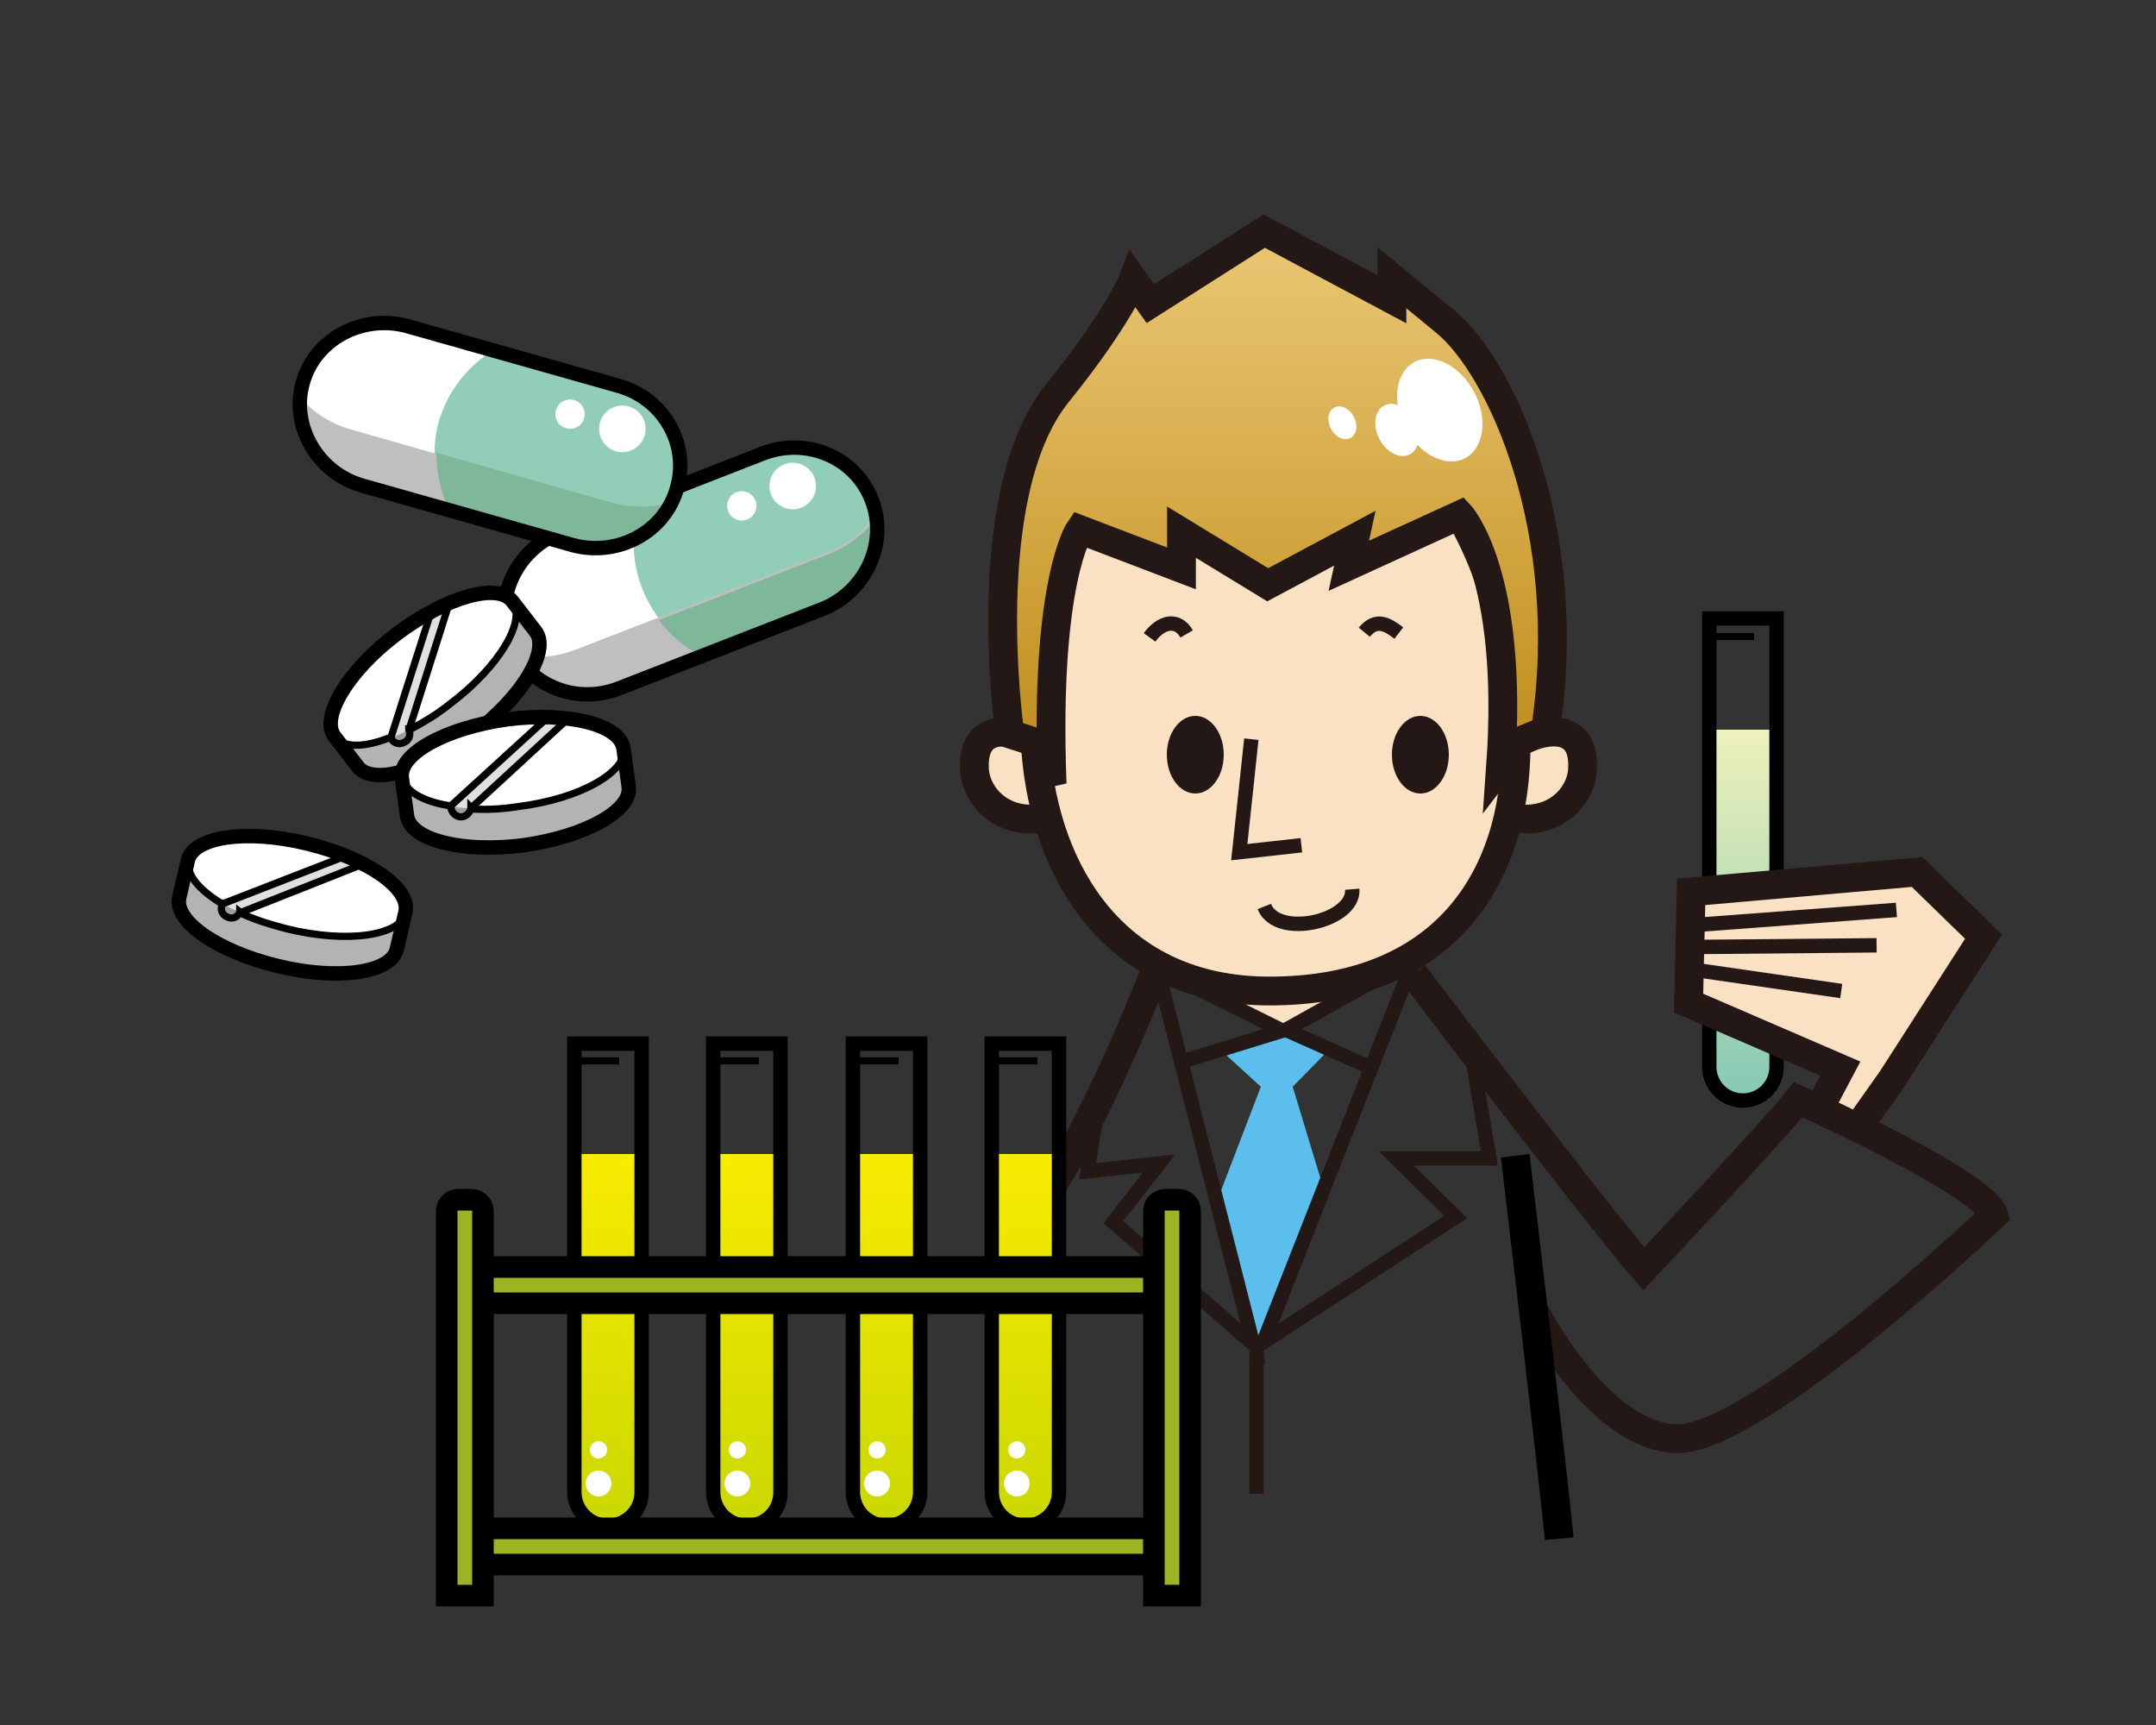
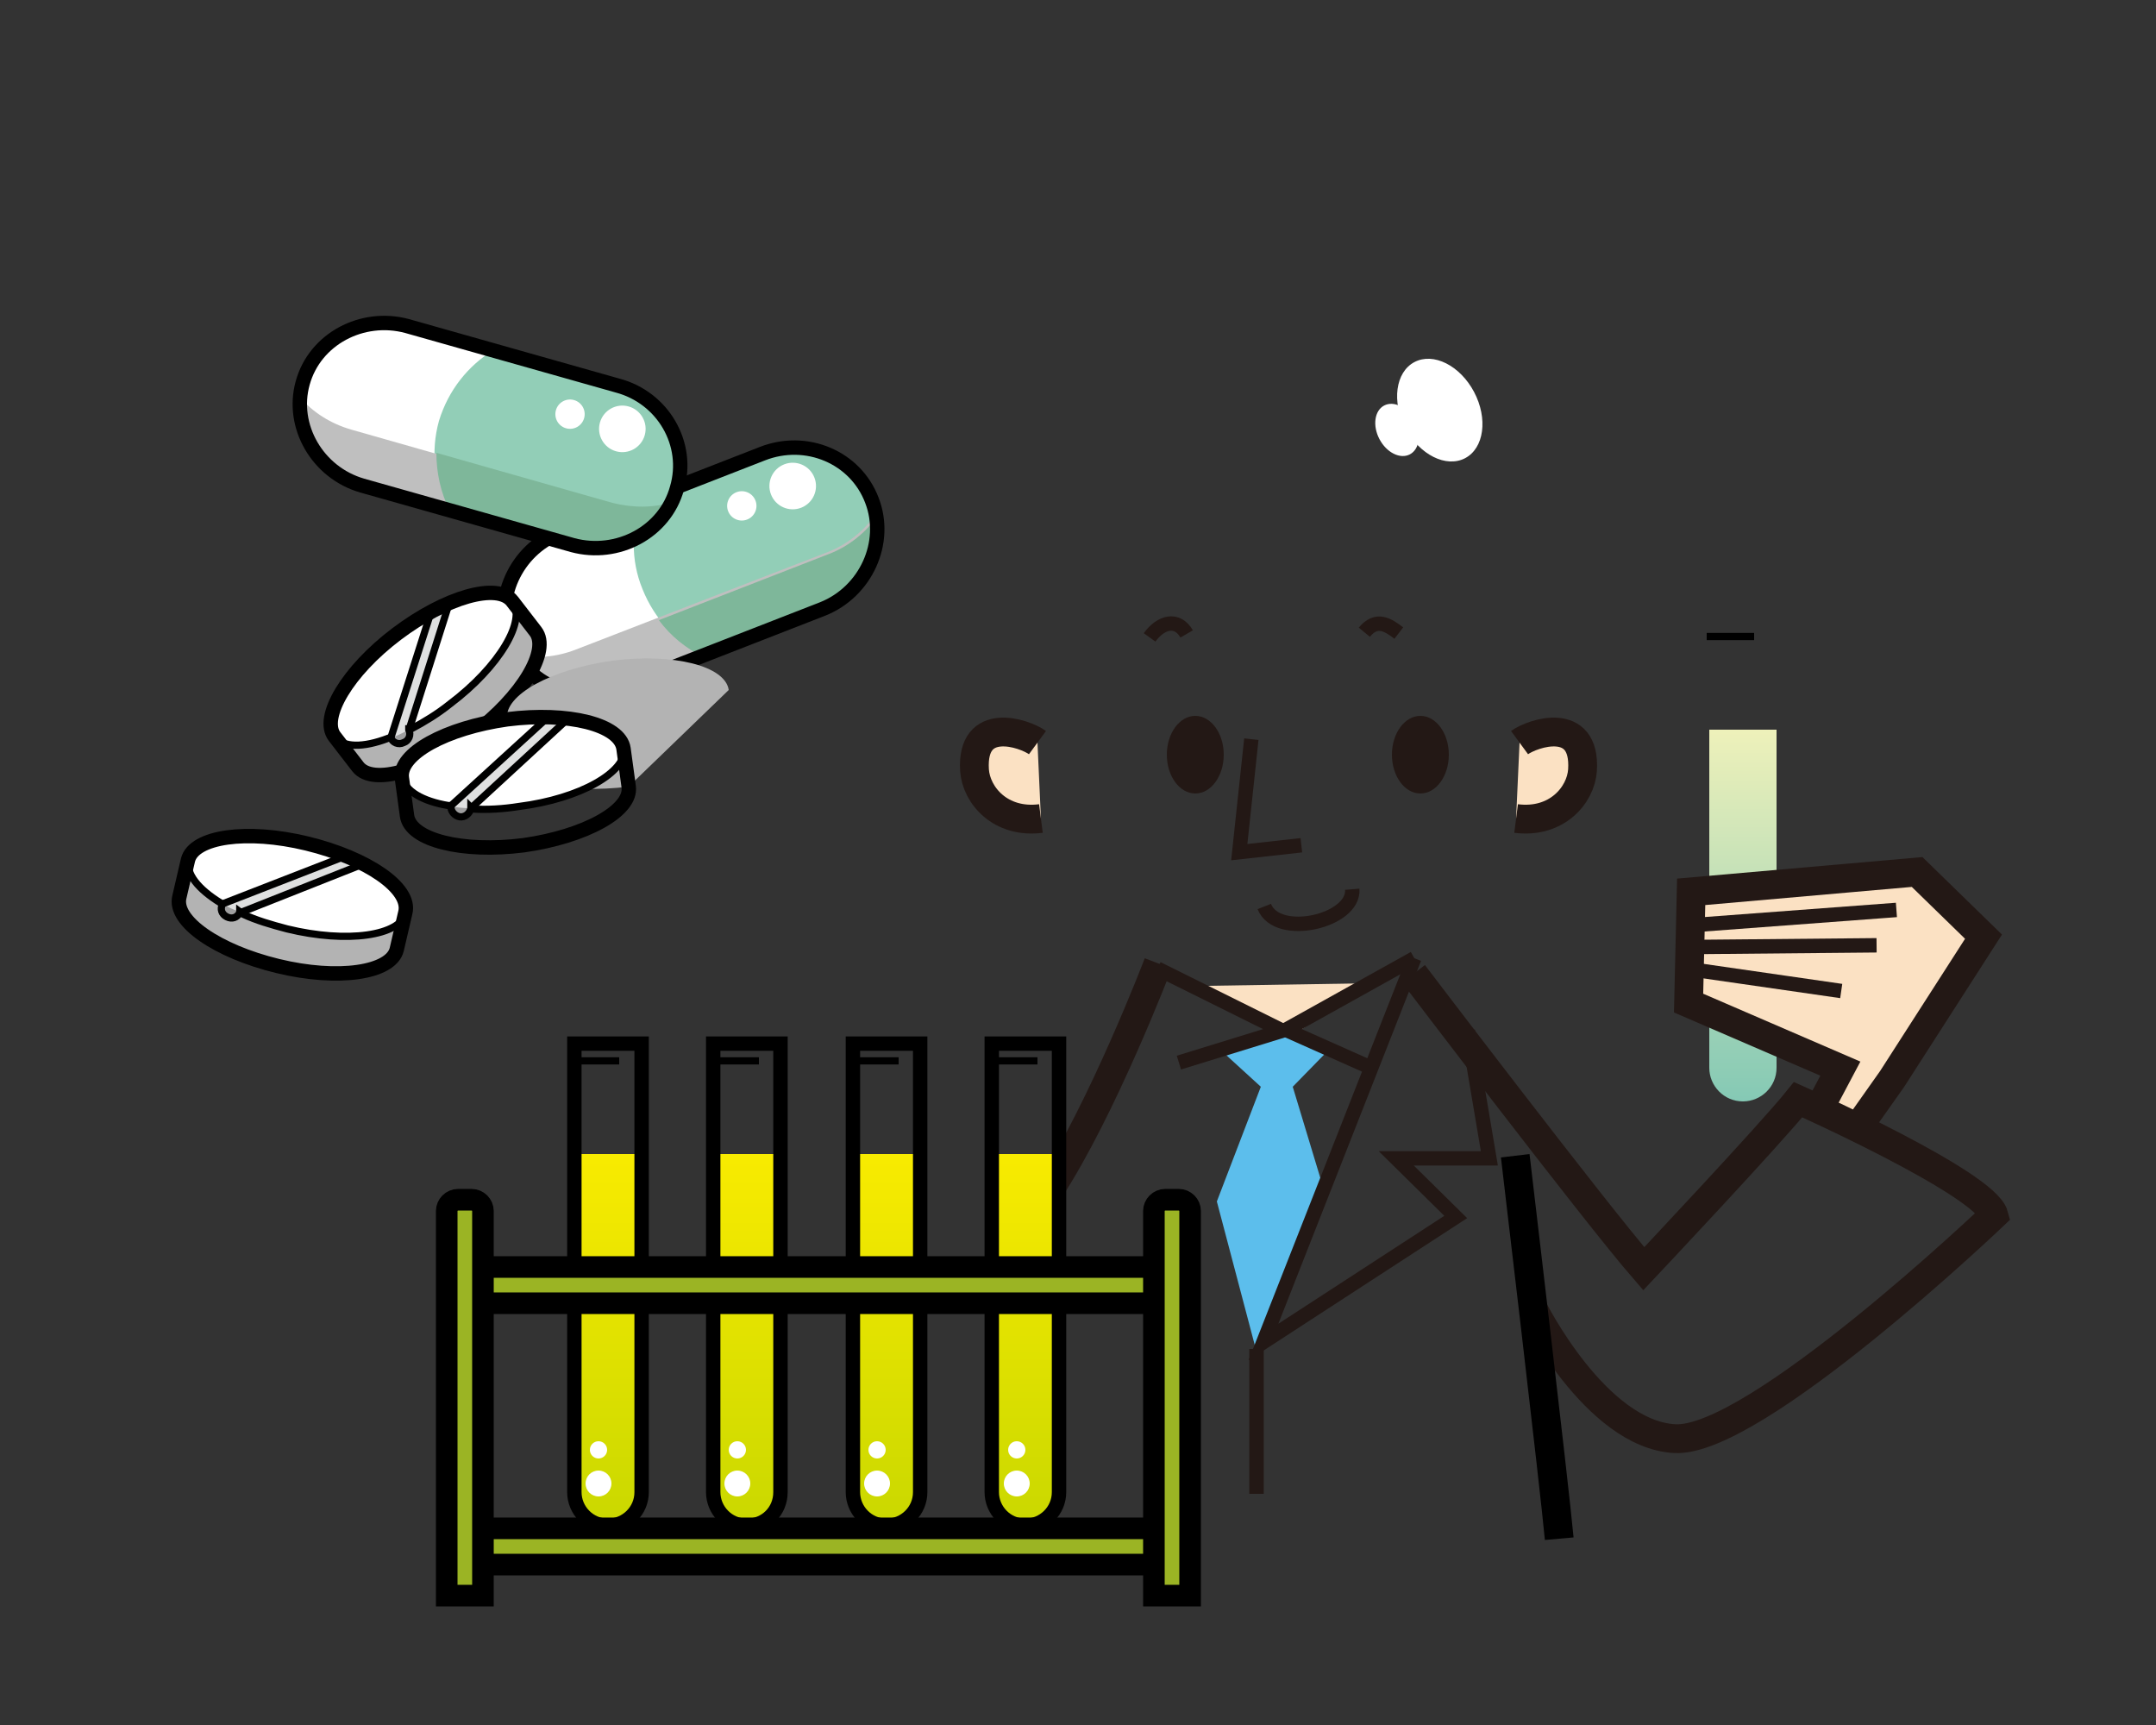
<svg xmlns="http://www.w3.org/2000/svg" version="1.1" id="レイヤー_1" x="0px" y="0px" width="250px" height="200px" viewBox="0 0 250 200" enable-background="new 0 0 250 200" xml:space="preserve">
  <rect x="0" y="0" width="250" height="200" fill="#333333" stroke="none" />
  <g>
    <g>
      <polygon fill="#5CBEEC" points="141.6,121.8 148.9,119.6 154.1,121.7 149.9,126 153.5,137.9 145.8,157.1 141.1,139.3 146.2,126       " />
      <polygon fill="#FBE1C3" points="139.9,114.3 158.8,114 149.8,120.1   " />
      <g>
        <linearGradient id="SVGID_1_" gradientUnits="userSpaceOnUse" x1="201.998" y1="127.653" x2="201.998" y2="84.604">
          <stop offset="0" style="stop-color:#85C9B5" />
          <stop offset="1" style="stop-color:#EEF1BA" />
        </linearGradient>
        <path fill="url(#SVGID_1_)" d="M205.9,84.6h-7.7v39.2c0,2.1,1.7,3.9,3.9,3.9c2.1,0,3.9-1.7,3.9-3.9V84.6z" />
-         <path fill="none" stroke="#000000" stroke-width="1.67" d="M205.9,71.7h-7.7v52c0,2.1,1.7,3.9,3.9,3.9c2.1,0,3.9-1.7,3.9-3.9     V71.7z" />
        <line fill="none" stroke="#000000" stroke-width="0.835" x1="197.9" y1="73.8" x2="203.4" y2="73.8" />
      </g>
      <polyline fill="#FBE1C3" stroke="#231815" stroke-width="3.339" points="215.3,130.9 219.4,125.1 230,108.6 222.3,101.1     196.1,103.4 195.8,116.3 213.4,123.9 211.6,127.3   " />
      <line fill="none" stroke="#231815" stroke-width="1.67" x1="195.8" y1="107.3" x2="219.9" y2="105.5" />
      <line fill="none" stroke="#231815" stroke-width="1.67" x1="196.1" y1="109.8" x2="217.6" y2="109.6" />
      <line fill="none" stroke="#231815" stroke-width="1.67" x1="195.5" y1="112.3" x2="213.5" y2="114.9" />
      <path fill="#FBE1C3" stroke="#231815" stroke-width="3.339" d="M120.7,94.9c-4.7,0.6-7.5-2.7-7.7-5.6c-0.4-6.4,5.8-4.3,7.3-3.2" />
      <path fill="#FBE1C3" stroke="#231815" stroke-width="3.339" d="M175.8,94.9c4.7,0.6,7.5-2.7,7.7-5.6c0.4-6.4-5.8-4.3-7.3-3.2" />
-       <path fill="#FBE1C3" stroke="#231815" stroke-width="3.339" d="M175.8,86.3c0,15.8-8.6,28.6-28.6,28.6c-17.9,0-26-13.7-27.1-27.9    c-1.8-23.5,11.2-42,27-42C162.9,45,175.8,62.6,175.8,86.3z" />
      <ellipse fill="#231815" cx="164.7" cy="87.5" rx="3.3" ry="4.5" />
      <ellipse fill="#231815" cx="138.6" cy="87.5" rx="3.3" ry="4.5" />
      <path fill="none" stroke="#231815" stroke-width="1.67" d="M146.6,105.1c1.5,3.8,10.5,1.7,10.2-2" />
      <polyline fill="none" stroke="#231815" stroke-width="1.67" points="145.1,85.7 143.7,98.8 150.9,98   " />
      <linearGradient id="SVGID_2_" gradientUnits="userSpaceOnUse" x1="148.101" y1="90.963" x2="148.101" y2="26.927">
        <stop offset="0" style="stop-color:#BE8A15" />
        <stop offset="0.949" style="stop-color:#E8C471" />
      </linearGradient>
-       <path fill="url(#SVGID_2_)" stroke="#231815" stroke-width="3.339" d="M179.2,84.7c3.5-23.1-5.1-42.1-11.6-47.4    c-2.3-1.9-6.2-5.1-6.2-5.1v2.5l-14.8-7.9l-13.2,8.4l-2-2.8c0,0-1.7,4.4-8.8,13.2c-9.5,11.8-5.5,39.5-5.5,39.5l2.8,0.9l2.1,4.9    c-0.9-23.6,3.2-29.5,3.2-29.5l11.8,4.5v-4.2l10,6.1l10.1-5.4l-0.7,3.2l12.9-5.9c0,0,6.3,6.8,4.7,29.2l2.3-3L179.2,84.7z" />
      <path fill="none" stroke="#231815" stroke-width="1.67" d="M137.6,73.5c-1.1-1.9-3-1.4-4.3,0.4" />
      <path fill="none" stroke="#231815" stroke-width="1.67" d="M158.2,73.3c1.4-1.7,2.7-0.9,4,0.1" />
      <polyline fill="none" stroke="#231815" stroke-width="1.67" points="164,111.1 146.5,155.6 168.8,141.1 161.9,134.3     172.7,134.3 170.2,119.5   " />
      <path fill="none" stroke="#231815" stroke-width="3.339" d="M121.6,138.1c6.2-9.4,12.7-26.4,12.7-26.4" />
      <path fill="none" stroke="#231815" stroke-width="3.339" d="M163.9,112.9c0,0,20.9,27.5,26.7,34.2c0,0,14.7-15.6,17.9-19.6    c0,0,21.7,9.7,22.7,13.4c0,0-27.7,26.4-37,25.9c-9.2-0.5-16.5-15.2-16.5-15.2" />
      <polyline fill="none" stroke="#231815" stroke-width="1.67" points="164,111.1 149.1,119.4 159.2,123.9   " />
-       <polyline fill="none" stroke="#231815" stroke-width="1.67" points="134.2,112.3 145.3,155.8 129.1,141.7 134.4,134.9     126.1,135.8 127.8,125.1   " />
      <line fill="none" stroke="#231815" stroke-width="1.67" x1="145.7" y1="156.4" x2="145.7" y2="173.2" />
      <polyline fill="none" stroke="#231815" stroke-width="1.67" points="134.2,112.3 148.7,119.5 136.7,123.2   " />
      <g>
        <linearGradient id="SVGID_3_" gradientUnits="userSpaceOnUse" x1="70.391" y1="176.875" x2="70.391" y2="133.826">
          <stop offset="0" style="stop-color:#CAD800" />
          <stop offset="1" style="stop-color:#F8EB00" />
        </linearGradient>
        <path fill="url(#SVGID_3_)" d="M74.3,133.8h-7.7V173c0,2.1,1.7,3.9,3.9,3.9c2.1,0,3.9-1.7,3.9-3.9V133.8z" />
        <path fill="none" stroke="#000000" stroke-width="1.67" d="M74.3,121h-7.7v52c0,2.1,1.7,3.9,3.9,3.9c2.1,0,3.9-1.7,3.9-3.9V121     z" />
        <line fill="none" stroke="#000000" stroke-width="0.835" x1="66.3" y1="123" x2="71.8" y2="123" />
      </g>
      <g>
        <linearGradient id="SVGID_4_" gradientUnits="userSpaceOnUse" x1="86.563" y1="176.875" x2="86.563" y2="133.826">
          <stop offset="0" style="stop-color:#CAD800" />
          <stop offset="1" style="stop-color:#F8EB00" />
        </linearGradient>
        <path fill="url(#SVGID_4_)" d="M90.4,133.8h-7.7V173c0,2.1,1.7,3.9,3.9,3.9s3.9-1.7,3.9-3.9V133.8z" />
        <path fill="none" stroke="#000000" stroke-width="1.67" d="M90.4,121h-7.7v52c0,2.1,1.7,3.9,3.9,3.9s3.9-1.7,3.9-3.9V121z" />
        <line fill="none" stroke="#000000" stroke-width="0.835" x1="82.5" y1="123" x2="88" y2="123" />
      </g>
      <g>
        <linearGradient id="SVGID_5_" gradientUnits="userSpaceOnUse" x1="102.733" y1="176.875" x2="102.733" y2="133.826">
          <stop offset="0" style="stop-color:#CAD800" />
          <stop offset="1" style="stop-color:#F8EB00" />
        </linearGradient>
        <path fill="url(#SVGID_5_)" d="M106.6,133.8h-7.7V173c0,2.1,1.7,3.9,3.9,3.9c2.1,0,3.9-1.7,3.9-3.9V133.8z" />
        <path fill="none" stroke="#000000" stroke-width="1.67" d="M106.6,121h-7.7v52c0,2.1,1.7,3.9,3.9,3.9c2.1,0,3.9-1.7,3.9-3.9     V121z" />
        <line fill="none" stroke="#000000" stroke-width="0.835" x1="98.7" y1="123" x2="104.2" y2="123" />
      </g>
      <g>
        <linearGradient id="SVGID_6_" gradientUnits="userSpaceOnUse" x1="118.903" y1="176.875" x2="118.903" y2="133.826">
          <stop offset="0" style="stop-color:#CAD800" />
          <stop offset="1" style="stop-color:#F8EB00" />
        </linearGradient>
        <path fill="url(#SVGID_6_)" d="M122.8,133.8H115V173c0,2.1,1.7,3.9,3.9,3.9c2.1,0,3.9-1.7,3.9-3.9V133.8z" />
        <path fill="none" stroke="#000000" stroke-width="1.67" d="M122.8,121H115v52c0,2.1,1.7,3.9,3.9,3.9c2.1,0,3.9-1.7,3.9-3.9V121     z" />
        <line fill="none" stroke="#000000" stroke-width="0.835" x1="114.8" y1="123" x2="120.3" y2="123" />
      </g>
      <rect x="54.4" y="146.9" fill="#9BB424" stroke="#000000" stroke-width="2.504" width="80.5" height="4.2" />
      <rect x="54.4" y="177.2" fill="#9BB424" stroke="#000000" stroke-width="2.504" width="80.5" height="4.2" />
      <path fill="none" stroke="#000000" stroke-width="3.339" d="M175.7,134c0,0,4.6,38.8,5.1,44.4" />
      <path fill="#9BB424" stroke="#000000" stroke-width="2.504" d="M56,140.4c0-0.7-0.6-1.3-1.3-1.3h-1.6c-0.7,0-1.3,0.6-1.3,1.3V185    H56V140.4z" />
      <path fill="#9BB424" stroke="#000000" stroke-width="2.504" d="M138,140.4c0-0.7-0.6-1.3-1.3-1.3h-1.6c-0.7,0-1.3,0.6-1.3,1.3    V185h4.2V140.4z" />
      <g>
        <ellipse transform="matrix(0.884 -0.467 0.467 0.884 -2.86 83.55)" fill="#FFFFFF" cx="167" cy="47.5" rx="4.5" ry="6.3" />
        <ellipse transform="matrix(0.884 -0.467 0.467 0.884 -4.472 81.478)" fill="#FFFFFF" cx="162" cy="49.8" rx="2.3" ry="3.2" />
-         <ellipse transform="matrix(0.884 -0.467 0.467 0.884 -4.866 78.411)" fill="#FFFFFF" cx="155.7" cy="49" rx="1.5" ry="2" />
      </g>
      <circle fill="#FFFFFF" cx="69.4" cy="172" r="1.5" />
      <circle fill="#FFFFFF" cx="69.4" cy="168.1" r="1" />
      <circle fill="#FFFFFF" cx="85.5" cy="172" r="1.5" />
      <circle fill="#FFFFFF" cx="85.5" cy="168.1" r="1" />
      <circle fill="#FFFFFF" cx="101.7" cy="172" r="1.5" />
      <circle fill="#FFFFFF" cx="101.7" cy="168.1" r="1" />
      <circle fill="#FFFFFF" cx="117.9" cy="172" r="1.5" />
      <circle fill="#FFFFFF" cx="117.9" cy="168.1" r="1" />
    </g>
    <g>
      <g>
        <path fill="#FFFFFF" d="M101.1,58c1.9,4.9-0.7,10.6-5.7,12.6l-23.6,9.2c-5.1,2-10.8-0.4-12.7-5.4c-1.9-4.9,0.7-10.6,5.7-12.6     l23.6-9.2C93.5,50.6,99.2,53,101.1,58z" />
        <g>
          <path fill="#92CEB7" d="M101.1,58c-1.9-4.9-7.6-7.3-12.7-5.4L74.5,58c-1.3,3.2-1.4,6.9,0,10.3c1.4,3.5,3.9,6.1,7,7.6l13.9-5.4      C100.5,68.5,103,62.9,101.1,58z" />
        </g>
        <ellipse transform="matrix(0.932 -0.363 0.363 0.932 -14.169 37.239)" fill="#FFFFFF" cx="91.9" cy="56.3" rx="2.7" ry="2.7" />
        <ellipse transform="matrix(0.932 -0.363 0.363 0.932 -15.408 35.255)" fill="#FFFFFF" cx="86" cy="58.6" rx="1.7" ry="1.7" />
        <g>
          <path fill="#BFBFBF" d="M66.8,75.3c-2.3,0.9-4.7,1.1-7,0.6c2.4,3.8,7.4,5.5,11.9,3.8l23.6-9.2c4.5-1.8,7-6.4,6.2-10.8      c-1.3,1.8-3.2,3.4-5.5,4.3L66.8,75.3z" />
        </g>
        <g>
          <path fill="#7EB79A" d="M97.1,69.7c0.1-0.1,0.2-0.1,0.3-0.2c0.2-0.1,0.3-0.2,0.4-0.3c0.1-0.1,0.2-0.2,0.3-0.2      c0.1-0.1,0.3-0.2,0.4-0.3c0.1-0.1,0.2-0.2,0.3-0.3c0.1-0.1,0.2-0.2,0.3-0.4c0.1-0.1,0.2-0.2,0.3-0.3c0.1-0.1,0.2-0.2,0.3-0.4      c0.1-0.1,0.2-0.2,0.3-0.4c0.1-0.1,0.1-0.2,0.2-0.3c0.1-0.1,0.2-0.3,0.3-0.4c0,0,0-0.1,0.1-0.1c0.2-0.4,0.4-0.8,0.6-1.3      c0,0,0-0.1,0.1-0.1c0.1-0.2,0.1-0.4,0.2-0.6c0-0.1,0-0.1,0.1-0.2c0.1-0.2,0.1-0.4,0.1-0.6c0-0.1,0-0.2,0-0.2      c0-0.2,0.1-0.4,0.1-0.6c0-0.1,0-0.2,0-0.2c0-0.2,0-0.4,0-0.6c0-0.1,0-0.1,0-0.2c0-0.2,0-0.4,0-0.7c0-0.1,0-0.1,0-0.2      c0-0.2-0.1-0.5-0.1-0.7c-1.3,1.8-3.2,3.4-5.5,4.3l-19.8,7.7c1.4,1.9,3.2,3.3,5.2,4.3l13.9-5.4c0.3-0.1,0.6-0.2,0.9-0.4      c0.1,0,0.2-0.1,0.3-0.2C96.7,69.9,96.9,69.8,97.1,69.7z" />
        </g>
      </g>
      <path fill="none" stroke="#000000" stroke-width="1.67" d="M101.1,58c1.9,4.9-0.7,10.6-5.7,12.6l-23.6,9.2    c-5.1,2-10.8-0.4-12.7-5.4c-1.9-4.9,0.7-10.6,5.7-12.6l23.6-9.2C93.5,50.6,99.2,53,101.1,58z" />
    </g>
    <g>
      <g>
        <path fill="#FFFFFF" d="M78.5,56.6c-1.4,5.1-6.9,8-12.1,6.6L42,56.3c-5.2-1.5-8.3-6.9-6.9-11.9c1.4-5.1,6.9-8,12.1-6.6l24.4,6.9     C76.9,46.1,80,51.5,78.5,56.6z" />
        <g>
          <path fill="#92CEB7" d="M78.5,56.6c1.4-5.1-1.7-10.5-6.9-11.9l-14.4-4.1c-2.9,1.8-5.2,4.6-6.3,8.2c-1,3.6-0.5,7.2,1,10.3      l14.4,4.1C71.6,64.6,77.1,61.7,78.5,56.6z" />
        </g>
        <ellipse transform="matrix(0.272 -0.962 0.962 0.272 4.714 105.662)" fill="#FFFFFF" cx="72.2" cy="49.7" rx="2.7" ry="2.7" />
        <ellipse transform="matrix(0.272 -0.962 0.962 0.272 1.942 98.552)" fill="#FFFFFF" cx="66.1" cy="48" rx="1.7" ry="1.7" />
        <g>
          <path fill="#BFBFBF" d="M40.7,49.8c-2.4-0.7-4.4-2-5.9-3.7c-0.4,4.5,2.6,8.9,7.2,10.2l24.4,6.9c4.6,1.3,9.4-0.9,11.5-4.9      c-2.2,0.7-4.6,0.7-7,0.1L40.7,49.8z" />
        </g>
        <g>
          <path fill="#7EB79A" d="M68.3,63.5c0.1,0,0.2,0,0.4,0c0.2,0,0.4,0,0.6,0c0.1,0,0.3,0,0.4,0c0.2,0,0.3,0,0.5,0c0.1,0,0.3,0,0.4,0      c0.2,0,0.3,0,0.5-0.1c0.1,0,0.3-0.1,0.4-0.1c0.1,0,0.3-0.1,0.4-0.1c0.1,0,0.3-0.1,0.4-0.1c0.1,0,0.3-0.1,0.4-0.1      c0.2-0.1,0.3-0.1,0.5-0.2c0,0,0.1,0,0.1-0.1c0.4-0.2,0.8-0.4,1.2-0.7c0,0,0.1-0.1,0.1-0.1c0.2-0.1,0.3-0.2,0.5-0.4      c0.1,0,0.1-0.1,0.2-0.1c0.2-0.1,0.3-0.3,0.5-0.4c0.1-0.1,0.1-0.1,0.2-0.2c0.2-0.1,0.3-0.3,0.4-0.4c0.1-0.1,0.1-0.1,0.2-0.2      c0.1-0.2,0.3-0.3,0.4-0.5c0-0.1,0.1-0.1,0.1-0.2c0.1-0.2,0.3-0.4,0.4-0.6c0,0,0.1-0.1,0.1-0.1c0.1-0.2,0.2-0.4,0.4-0.6      c-2.2,0.7-4.6,0.7-7,0.1l-20.4-5.8c0,2.3,0.5,4.6,1.5,6.6l14.4,4.1c0.3,0.1,0.6,0.2,0.9,0.2c0.1,0,0.2,0,0.3,0      C67.9,63.5,68.1,63.5,68.3,63.5z" />
        </g>
      </g>
      <path fill="none" stroke="#000000" stroke-width="1.67" d="M78.5,56.6c-1.4,5.1-6.9,8-12.1,6.6L42,56.3    c-5.2-1.5-8.3-6.9-6.9-11.9c1.4-5.1,6.9-8,12.1-6.6l24.4,6.9C76.9,46.1,80,51.5,78.5,56.6z" />
    </g>
    <g>
      <path fill="#B3B3B3" d="M62.1,73.2c1.7,2.2-1.5,7.6-7.2,11.9c-5.7,4.3-11.7,6-13.4,3.8l-2.7-3.5c-1.7-2.2,1.5-7.6,7.2-11.9    c5.7-4.3,11.7-6,13.4-3.8L62.1,73.2z" />
      <ellipse transform="matrix(0.795 -0.607 0.607 0.795 -36.996 45.77)" fill="#FFFFFF" cx="49.1" cy="77.6" rx="12.9" ry="5.1" />
      <polygon fill="#DFE0E0" points="47.4,84.7 46.6,85.8 45.3,85.6 50,70.9 52.1,69.9   " />
      <g>
        <path fill="#9E9E9F" d="M45.3,85.6c0.2,0.6,0.9,0.9,1.5,0.6c0.6-0.2,0.9-0.9,0.6-1.5c0,0,0,0,0-0.1C46.7,85,46,85.3,45.3,85.6     C45.3,85.6,45.3,85.6,45.3,85.6z" />
      </g>
      <line fill="none" stroke="#000000" stroke-width="0.835" x1="52.1" y1="69.9" x2="47.4" y2="84.7" />
      <line fill="none" stroke="#000000" stroke-width="0.835" x1="45.3" y1="85.6" x2="50" y2="70.9" />
      <g>
        <path fill="none" stroke="#000000" stroke-width="0.835" d="M47.7,84.5c1.5-0.8,3-1.7,4.5-2.9c5.7-4.3,8.9-9.7,7.2-11.9     c-1.7-2.2-7.7-0.5-13.4,3.8c-5.7,4.3-8.9,9.7-7.2,11.9c1,1.3,3.3,1.3,6.2,0.2l0.3-0.1c0,0,0,0,0,0c0.2,0.6,0.9,0.9,1.5,0.6     c0.6-0.2,0.9-0.9,0.6-1.5c0,0,0,0,0-0.1L47.7,84.5z" />
      </g>
      <path fill="none" stroke="#000000" stroke-width="1.67" d="M62.1,73.2c1.7,2.2-1.5,7.6-7.2,11.9c-5.7,4.3-11.7,6-13.4,3.8    l-2.7-3.5c-1.7-2.2,1.5-7.6,7.2-11.9c5.7-4.3,11.7-6,13.4-3.8L62.1,73.2z" />
    </g>
    <g>
-       <path fill="#B3B3B3" d="M72.9,91.2c0.4,2.8-5.1,5.8-12.2,6.8c-7.1,0.9-13.1-0.6-13.5-3.4l-0.6-4.4c-0.4-2.8,5.1-5.8,12.2-6.8    c7.1-0.9,13.1,0.6,13.5,3.4L72.9,91.2z" />
+       <path fill="#B3B3B3" d="M72.9,91.2c-7.1,0.9-13.1-0.6-13.5-3.4l-0.6-4.4c-0.4-2.8,5.1-5.8,12.2-6.8    c7.1-0.9,13.1,0.6,13.5,3.4L72.9,91.2z" />
      <ellipse transform="matrix(0.991 -0.131 0.131 0.991 -11.1 8.581)" fill="#FFFFFF" cx="59.5" cy="88.5" rx="12.9" ry="5.1" />
      <polygon fill="#DFE0E0" points="54.5,93.8 53.3,94.3 52.2,93.5 63.6,83.1 65.9,83.3   " />
      <g>
        <path fill="#9E9E9F" d="M52.2,93.5c-0.1,0.6,0.4,1.2,1,1.3c0.6,0.1,1.2-0.4,1.3-1c0,0,0,0,0-0.1C53.7,93.7,52.9,93.6,52.2,93.5     C52.2,93.5,52.2,93.5,52.2,93.5z" />
      </g>
      <line fill="none" stroke="#000000" stroke-width="0.835" x1="65.9" y1="83.3" x2="54.5" y2="93.8" />
      <line fill="none" stroke="#000000" stroke-width="0.835" x1="52.2" y1="93.5" x2="63.6" y2="83.1" />
      <g>
        <path fill="none" stroke="#000000" stroke-width="0.835" d="M54.8,93.8c1.7,0.1,3.5,0,5.4-0.3c7.1-0.9,12.5-4,12.2-6.8     c-0.4-2.8-6.4-4.3-13.5-3.4c-7.1,0.9-12.5,4-12.2,6.8c0.2,1.6,2.3,2.8,5.3,3.3l0.3,0c0,0,0,0,0,0c-0.1,0.6,0.4,1.2,1,1.3     c0.6,0.1,1.2-0.4,1.3-1c0,0,0,0,0-0.1L54.8,93.8z" />
      </g>
      <path fill="none" stroke="#000000" stroke-width="1.67" d="M72.9,91.2c0.4,2.8-5.1,5.8-12.2,6.8c-7.1,0.9-13.1-0.6-13.5-3.4    l-0.6-4.4c-0.4-2.8,5.1-5.8,12.2-6.8c7.1-0.9,13.1,0.6,13.5,3.4L72.9,91.2z" />
    </g>
    <g>
      <path fill="#B3B3B3" d="M46,110.1c-0.7,2.7-6.8,3.6-13.8,1.9c-7-1.7-12.1-5.2-11.4-8l1-4.3c0.7-2.7,6.8-3.6,13.8-1.9    c7,1.7,12.1,5.2,11.4,8L46,110.1z" />
      <ellipse transform="matrix(0.234 -0.972 0.972 0.234 -73.447 112.219)" fill="#FFFFFF" cx="34.5" cy="102.7" rx="5.1" ry="12.9" />
      <polygon fill="#DFE0E0" points="27.9,105.8 26.5,105.9 25.8,104.8 40.2,99.2 42.3,100.1   " />
      <g>
        <path fill="#9E9E9F" d="M25.8,104.8c-0.3,0.6-0.1,1.2,0.5,1.5c0.6,0.3,1.2,0.1,1.5-0.5c0,0,0,0,0-0.1     C27.1,105.5,26.5,105.2,25.8,104.8C25.8,104.8,25.8,104.8,25.8,104.8z" />
      </g>
      <line fill="none" stroke="#000000" stroke-width="0.835" x1="42.3" y1="100.1" x2="27.9" y2="105.8" />
      <line fill="none" stroke="#000000" stroke-width="0.835" x1="25.8" y1="104.8" x2="40.2" y2="99.2" />
      <g>
        <path fill="none" stroke="#000000" stroke-width="0.835" d="M28.2,106c1.5,0.7,3.2,1.2,5.1,1.7c7,1.7,13.1,0.8,13.8-1.9     c0.7-2.7-4.4-6.3-11.4-8c-7-1.7-13.1-0.8-13.8,1.9c-0.4,1.6,1.1,3.4,3.7,5l0.2,0.1c0,0,0,0,0,0c-0.3,0.6-0.1,1.2,0.5,1.5     c0.6,0.3,1.2,0.1,1.5-0.5c0,0,0,0,0-0.1L28.2,106z" />
      </g>
      <path fill="none" stroke="#000000" stroke-width="1.67" d="M46,110.1c-0.7,2.7-6.8,3.6-13.8,1.9c-7-1.7-12.1-5.2-11.4-8l1-4.3    c0.7-2.7,6.8-3.6,13.8-1.9c7,1.7,12.1,5.2,11.4,8L46,110.1z" />
    </g>
  </g>
</svg>